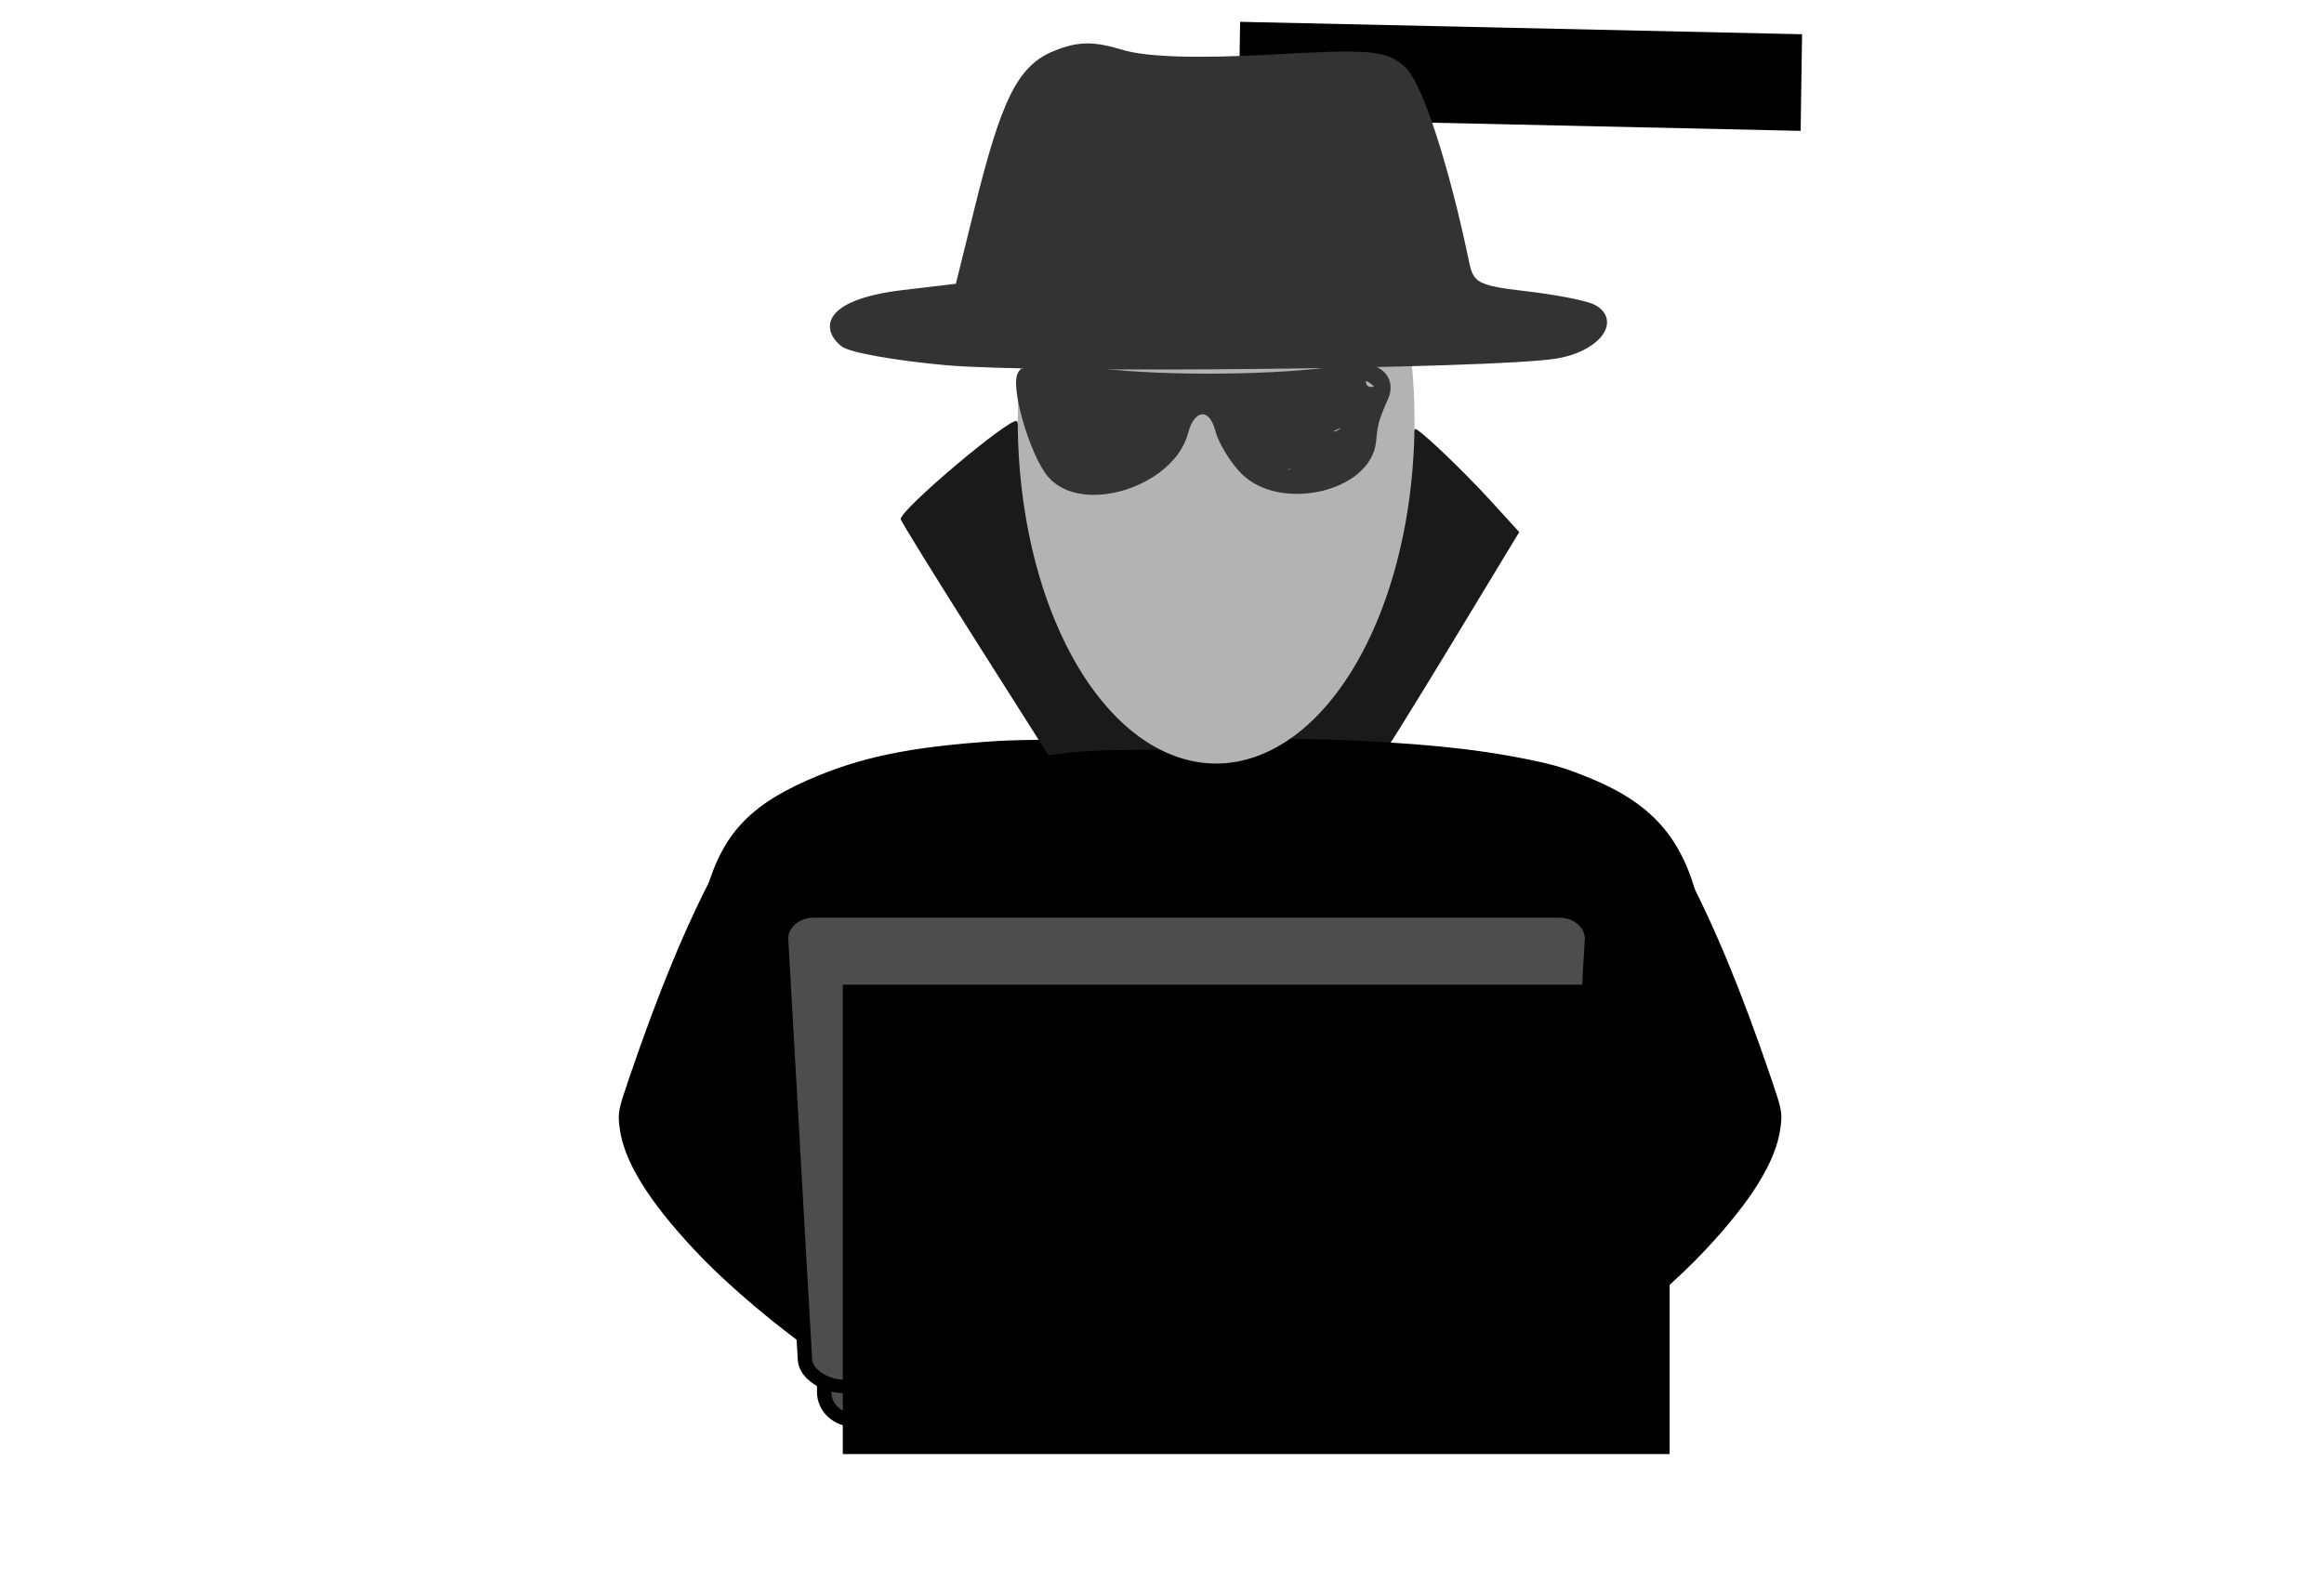
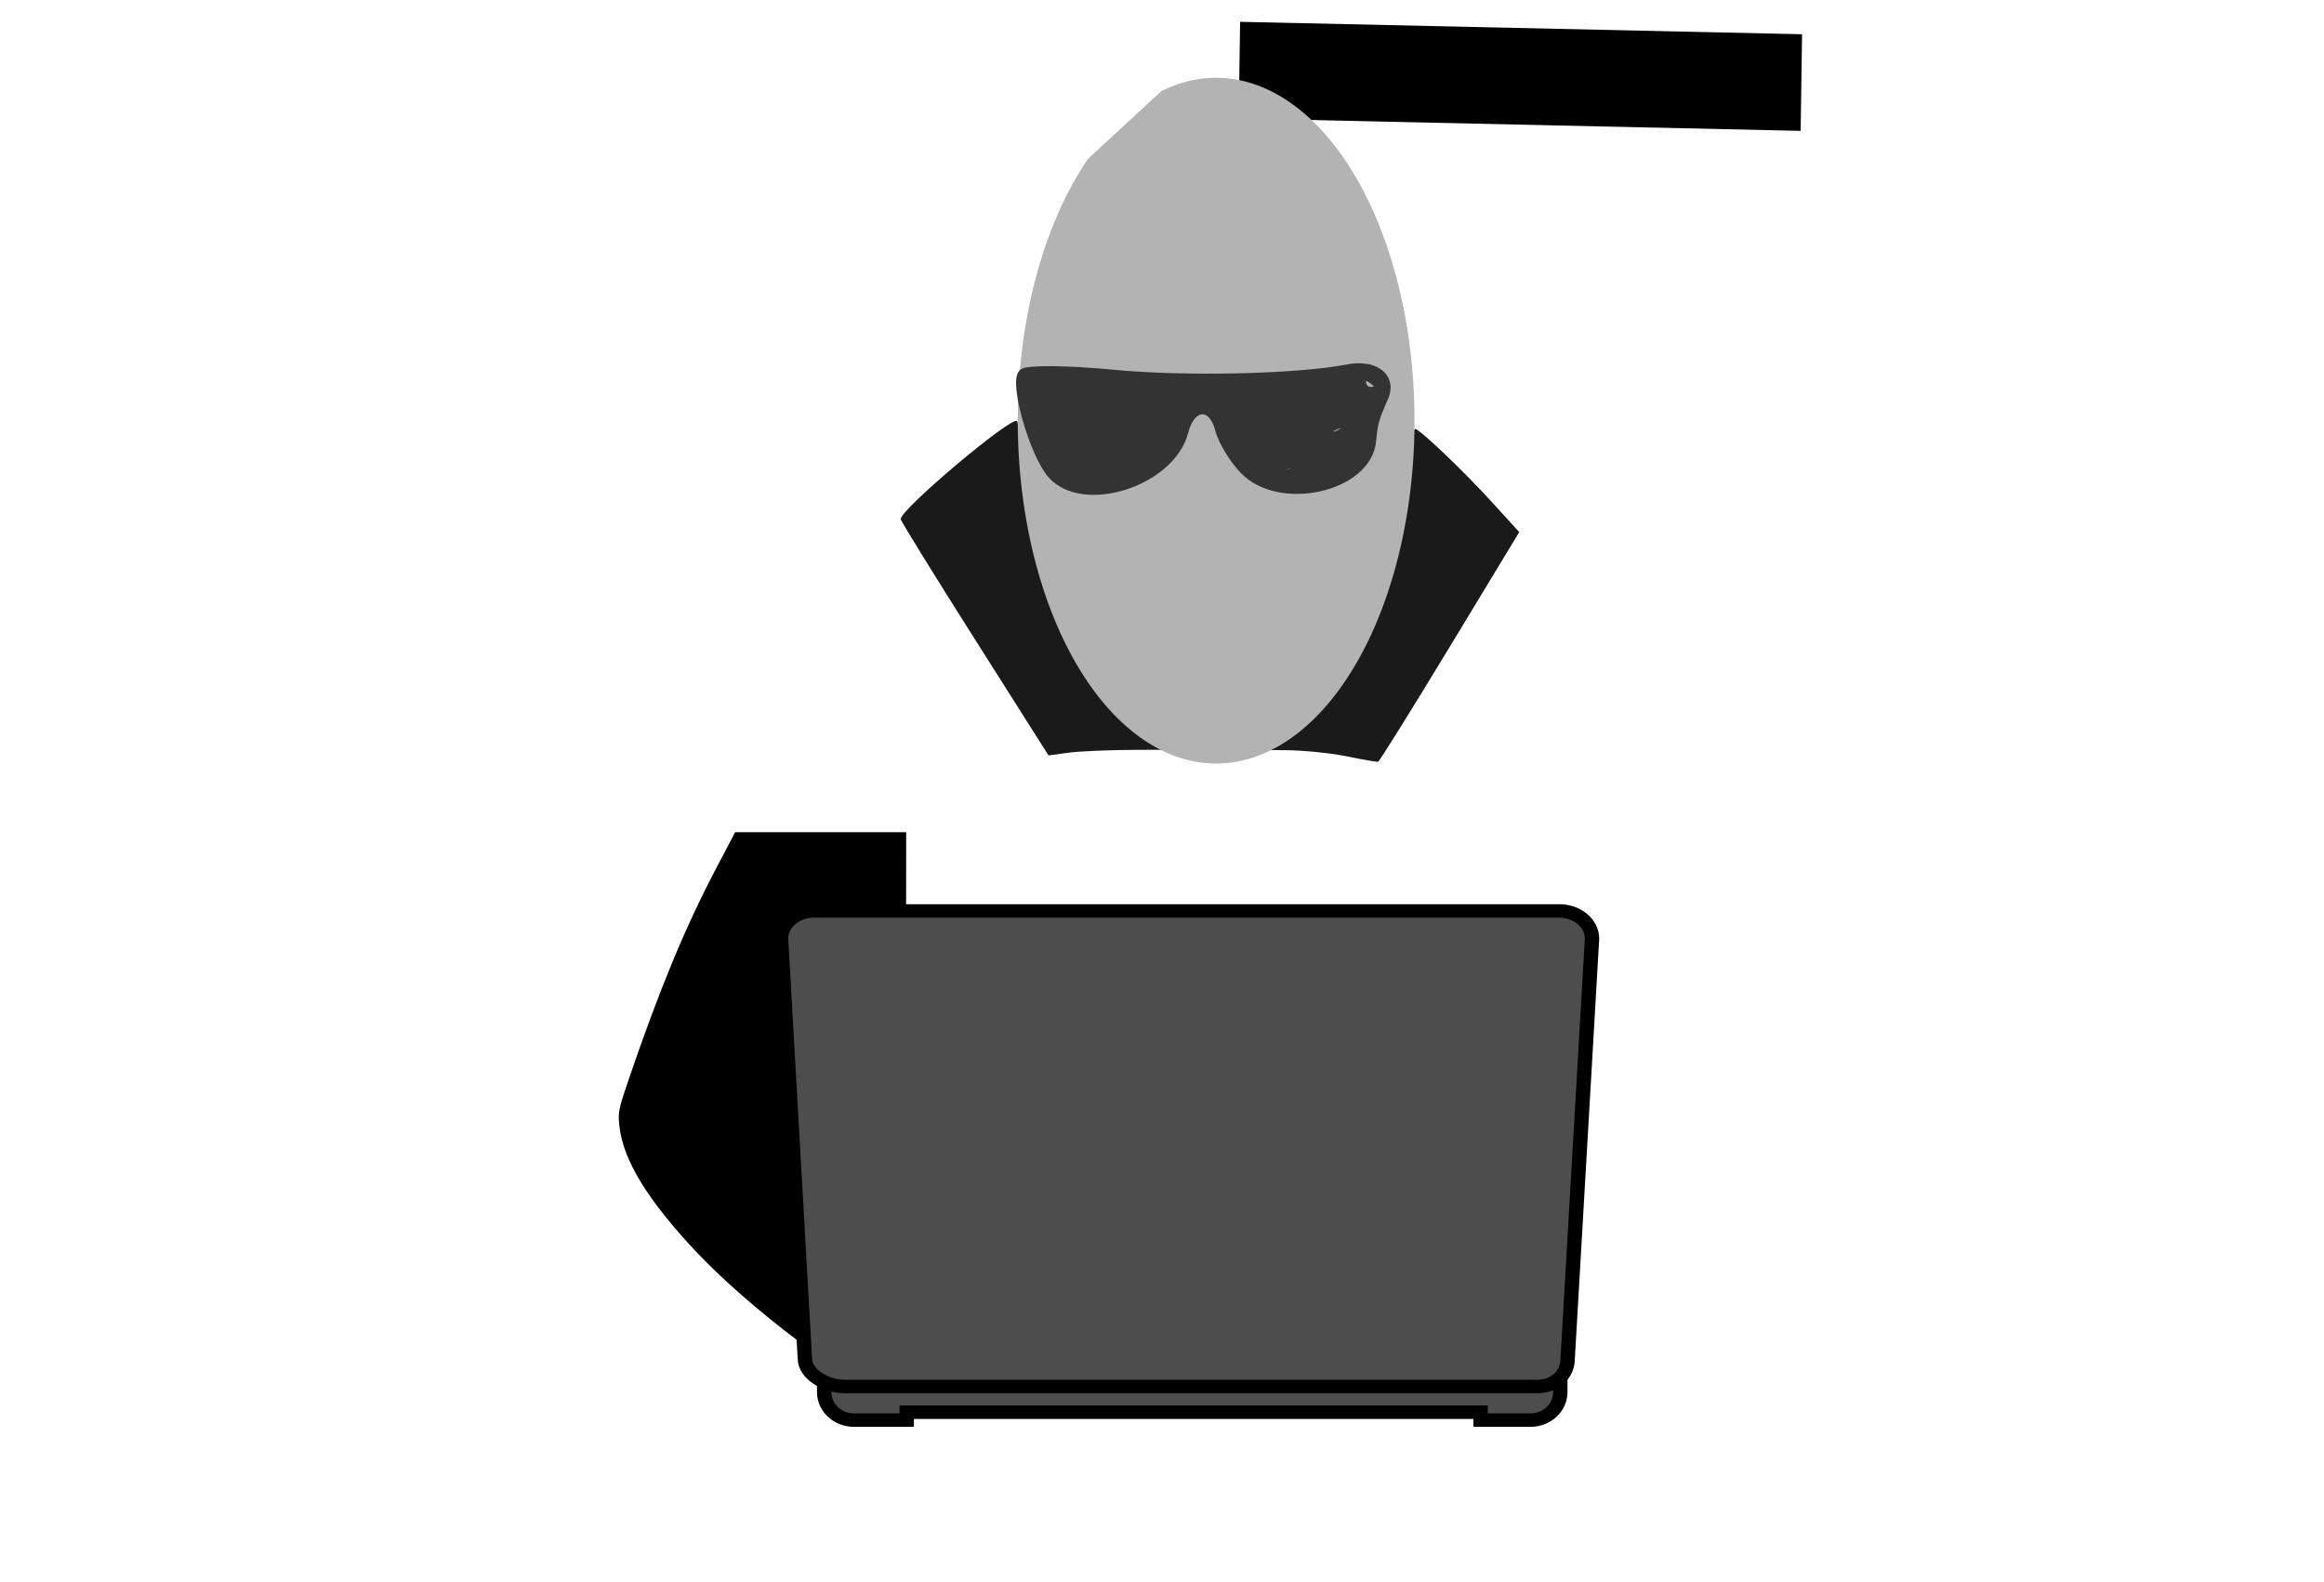
<svg xmlns="http://www.w3.org/2000/svg" xmlns:ns1="http://www.inkscape.org/namespaces/inkscape" xmlns:ns2="http://sodipodi.sourceforge.net/DTD/sodipodi-0.dtd" width="1545px" height="1052px" id="Layer_1" enable-background="new 0 0 432 504" xml:space="preserve" viewBox="0 0 432 504" version="1.1" y="0px" x="0px" ns1:version="0.91 r13725" ns2:docname="spy behind pc.svg">
  <defs id="defs9">
    <linearGradient id="linearGradient4098-04-9-8">
      <stop id="stop4100-8-2-2" style="stop-color:rgb(255, 177, 66)" offset="0" />
      <stop id="stop4104-4-7-3" style="stop-color:rgb(200, 118, 0)" offset="1" />
    </linearGradient>
  </defs>
  <ns2:namedview pagecolor="#ffffff" bordercolor="#666666" borderopacity="1" objecttolerance="10" gridtolerance="10" guidetolerance="10" ns1:pageopacity="0" ns1:pageshadow="2" ns1:window-width="1319" ns1:window-height="926" id="namedview7" showgrid="false" ns1:zoom="0.93650794" ns1:cx="370.91643" ns1:cy="511.94806" ns1:window-x="1369" ns1:window-y="0" ns1:window-maximized="0" ns1:current-layer="Layer_1" />
  <flowRoot id="flowRoot5478" xml:space="preserve" style="font-size:40px;line-height:125%;font-family:Sans;letter-spacing:0px;word-spacing:0px;fill:#000000" transform="matrix(0.452,0.01,-0.008,0.544,585.359,62.183)">
    <flowRegion id="flowRegion5480">
      <rect id="rect5482" y="-87.494" width="395.98" x="-763.68" height="56.569" />
    </flowRegion>
    <flowPara id="flowPara5484" />
  </flowRoot>
  <path style="fill:#1a1a1a;fill-opacity:1" d="m 274.918,240.932 c -5.023,-1.033 -13.741,-1.92 -19.373,-1.969 l -10.241,-0.09 7.354,-4.346 c 22.903,-13.537 37.993,-45.494 42.324,-89.632 0.447,-4.555 1.184,-8.276 1.638,-8.269 1.408,0.022 15.235,13.198 24.413,23.266 l 8.749,9.596 -22.104,36.493 c -12.157,20.071 -22.447,36.569 -22.865,36.662 -0.418,0.093 -4.871,-0.676 -9.894,-1.71 z" id="path3697" ns1:connector-curvature="0" />
-   <path style="opacity:1;fill:#000000;fill-opacity:1;fill-rule:nonzero;stroke:#000000;stroke-width:0.715;stroke-opacity:1" d="m 156.449,341.385 c -4.886,-0.207 -10.383,-0.622 -12.215,-0.922 -1.832,-0.301 -20.531,-2.604 -41.553,-5.118 -21.022,-2.515 -38.37,-4.633 -38.551,-4.708 -0.526,-0.218 5.01,-38.748 6.296,-43.824 4.985,-19.673 13.298,-29.313 32.681,-37.904 16.689,-7.396 32.808,-10.729 60.558,-12.523 12.116,-0.783 86.718,-1.122 104.696,-0.476 28.581,1.027 46.841,2.829 64.028,6.319 8.675,1.762 12.149,2.815 20.1,6.093 20.71,8.54 30.265,20.378 34.857,43.188 2.563,12.729 5.471,38.826 4.376,39.265 -2.017,0.81 -38.995,5.102 -51.37,5.962 -44.94,3.126 -154.464,5.894 -183.904,4.649 z" id="path4293-4" ns1:connector-curvature="0" />
  <path style="fill:#1a1a1a;fill-opacity:1" d="m 156.31,203.477 c -12.948,-20.43 -23.541,-37.589 -23.541,-38.131 0,-3.152 35.46,-33.007 37.057,-31.199 0.419,0.474 1.287,6.569 1.931,13.545 3.787,41.072 21.875,75.977 45.714,88.218 l 5.645,2.899 -15.27,0.044 c -8.398,0.024 -18.133,0.432 -21.632,0.907 l -6.362,0.862 -23.541,-37.145 z" id="path3699" ns1:connector-curvature="0" />
  <path style="fill:#b3b3b3;fill-opacity:1" id="path3551-8" ns2:type="arc" ns2:cx="233.24495" ns2:cy="133.99316" ns2:rx="63.180664" ns2:ry="109.21783" ns2:start="4.4327349" ns2:end="4.0115392" ns2:open="true" d="M 215.806,29.018 A 63.181,109.218 0 0 1 291.802,92.98 63.181,109.218 0 0 1 262.993,230.347 63.181,109.218 0 0 1 180.941,195.261 63.181,109.218 0 0 1 192.502,50.519" />
-   <path style="fill:#000000;fill-opacity:1" d="m 315.464,444.553 c -1.914,-2.928 -5.855,-9.844 -8.758,-15.369 -2.903,-5.525 -7.493,-13.475 -10.201,-17.666 l -4.923,-7.621 3.557,-3.372 c 6.802,-6.448 20.223,-17.232 29.228,-23.484 4.983,-3.46 9.128,-6.325 9.21,-6.366 0.082,-0.041 -1.342,-6.924 -3.164,-15.295 -6.984,-32.08 -8.669,-46.162 -8.68,-72.55 l -0.008,-17.84 27.234,0 27.234,0 6.278,11.951 c 9.579,18.234 17.967,38.489 27.472,66.336 3.468,10.162 3.634,10.999 3.09,15.588 -1.271,10.7 -8.977,23.299 -24.149,39.48 -16.927,18.052 -47.578,41.233 -65.34,49.414 l -4.599,2.118 -3.481,-5.324 z" id="path3736" ns1:connector-curvature="0" />
-   <path style="fill:#000000;fill-opacity:1" d="m 140.78,444.641 c 1.914,-2.928 5.855,-9.844 8.758,-15.369 2.903,-5.525 7.493,-13.475 10.201,-17.666 l 4.923,-7.621 -3.557,-3.372 c -6.802,-6.448 -20.223,-17.232 -29.228,-23.484 -4.983,-3.46 -9.128,-6.325 -9.21,-6.366 -0.082,-0.041 1.342,-6.924 3.164,-15.295 6.984,-32.08 8.669,-46.162 8.68,-72.55 l 0.008,-17.84 -27.234,0 -27.234,0 -6.278,11.951 c -9.579,18.234 -17.967,38.489 -27.472,66.336 -3.468,10.162 -3.634,10.999 -3.09,15.588 1.271,10.7 8.977,23.299 24.149,39.48 16.927,18.052 47.578,41.233 65.34,49.414 l 4.599,2.118 3.481,-5.324 z" id="path3736-1" ns1:connector-curvature="0" />
+   <path style="fill:#000000;fill-opacity:1" d="m 140.78,444.641 c 1.914,-2.928 5.855,-9.844 8.758,-15.369 2.903,-5.525 7.493,-13.475 10.201,-17.666 l 4.923,-7.621 -3.557,-3.372 c -6.802,-6.448 -20.223,-17.232 -29.228,-23.484 -4.983,-3.46 -9.128,-6.325 -9.21,-6.366 -0.082,-0.041 1.342,-6.924 3.164,-15.295 6.984,-32.08 8.669,-46.162 8.68,-72.55 l 0.008,-17.84 -27.234,0 -27.234,0 -6.278,11.951 c -9.579,18.234 -17.967,38.489 -27.472,66.336 -3.468,10.162 -3.634,10.999 -3.09,15.588 1.271,10.7 8.977,23.299 24.149,39.48 16.927,18.052 47.578,41.233 65.34,49.414 l 4.599,2.118 3.481,-5.324 " id="path3736-1" ns1:connector-curvature="0" />
  <g id="g3689" transform="matrix(0.738,0,0,0.692,440.016,-47.539)" style="fill:#4d4d4d">
    <path id="rect2830-0-7-4-7-4" d="m -449.339,701.868 0,7.612 c 0,7.149 5.732,12.907 12.873,12.907 l 22.752,1.9e-4 0,-3.64 247.662,0 0,3.64 21.507,0 c 7.141,0 12.893,-5.758 12.893,-12.907 l 0,-7.612 -317.697,0 z" ns2:nodetypes="ccccccccccc" style="fill:#4d4d4d;stroke:#000000;stroke-width:6.199" ns1:connector-curvature="0" />
    <path id="rect2830-2-2-8-5" d="m -453.758,488.007 321.598,0 c 7.867,0 14.201,5.699 14.201,12.779 l -10.518,193.328 c 0,7.079 -5.216,12.779 -13.083,12.779 l -299.214,0 c -7.867,0 -16.887,-5.699 -16.887,-12.779 l -10.294,-193.328 c 0,-7.079 6.333,-12.779 14.201,-12.779 z" ns2:nodetypes="ccccccccc" style="fill:#4d4d4d;stroke:#000000;stroke-width:6.199" ns1:connector-curvature="0" />
  </g>
  <path id="path3687" d="m 280.977,117.314 c -1.698,-0.275 -3.615,-0.244 -5.774,0.178 -15.968,3.115 -51.881,3.926 -75.062,1.687 -14.291,-1.381 -27.106,-1.489 -28.419,-0.266 -3.015,2.806 3.421,25.437 9.112,32.048 9.966,11.576 38.033,2.576 42.132,-13.494 2.271,-8.902 9.167,-9.338 11.368,-0.71 0.905,3.547 4.37,9.299 7.669,12.784 11.449,12.092 39.509,5.757 40.779,-9.233 0.449,-5.297 0.944,-7.154 3.879,-13.76 2.09,-4.704 -0.59,-8.409 -5.684,-9.233 z m -0.632,2.752 c 0.523,-0.227 1.281,-0.128 2.075,0.355 1.588,0.966 2.887,2.329 2.887,3.018 0,0.689 -1.299,1.243 -2.887,1.243 -1.588,0 -2.887,-1.364 -2.887,-3.018 0,-0.827 0.289,-1.371 0.812,-1.598 z m -5.233,14.471 c 0.484,0.199 0.506,0.704 0,1.509 -0.97,1.545 -2.927,2.841 -4.421,2.841 -4.153,0 -3.288,-2.018 1.714,-3.906 1.285,-0.485 2.222,-0.643 2.707,-0.444 z m -30.043,10.12 c 0.02,-0.216 0.86,0.403 2.436,1.776 2.102,1.832 5.57,2.691 7.759,1.864 2.188,-0.826 4.06,-0.87 4.06,-0.089 0,4.078 -8.818,3.884 -11.999,-0.266 -1.517,-1.98 -2.276,-3.068 -2.255,-3.285 z" style="fill:#333333;stroke:#333333;stroke-width:2.864" ns1:connector-curvature="0" />
  <flowRoot xml:space="preserve" id="flowRoot4677" style="font-style:normal;font-weight:normal;font-size:40px;line-height:125%;font-family:sans-serif;letter-spacing:0px;word-spacing:0px;fill:#000000;fill-opacity:1;stroke:none;stroke-width:1px;stroke-linecap:butt;stroke-linejoin:miter;stroke-opacity:1" transform="matrix(2.683,0,0,1.623,-294.877,890.222)">
    <flowRegion id="flowRegion4679">
-       <rect id="rect4681" width="98.156" height="92.116" x="152.519" y="-355.243" />
-     </flowRegion>
+       </flowRegion>
    <flowPara id="flowPara4683" style="fill:#ffffff">&lt;/&gt;</flowPara>
  </flowRoot>
-   <path id="path3689" d="m 191.965,15.528 c -3.297,0.053 -6.334,0.863 -9.949,2.357 -10.669,4.411 -15.731,14.749 -24.357,49.993 l -5.946,24.064 -18.296,2.161 c -18.48,2.183 -26.14,8.29 -18.639,14.733 2.106,1.809 16.705,4.378 32.476,5.795 29.756,2.673 173.504,1.155 193.941,-2.063 12.191,-1.92 19.184,-10.076 11.893,-13.947 -2.338,-1.241 -12.144,-3.132 -21.727,-4.223 -15.353,-1.749 -17.646,-3.046 -19.211,-10.608 -6.215,-30.029 -14.681,-56.25 -19.783,-61.092 -5.232,-4.966 -10.137,-5.4 -41.51,-3.634 -23.053,1.298 -39.851,0.838 -47.571,-1.473 -4.558,-1.365 -8.024,-2.115 -11.321,-2.063 z" style="fill:#333333;stroke:#333333;stroke-width:3.391" ns1:connector-curvature="0" />
</svg>